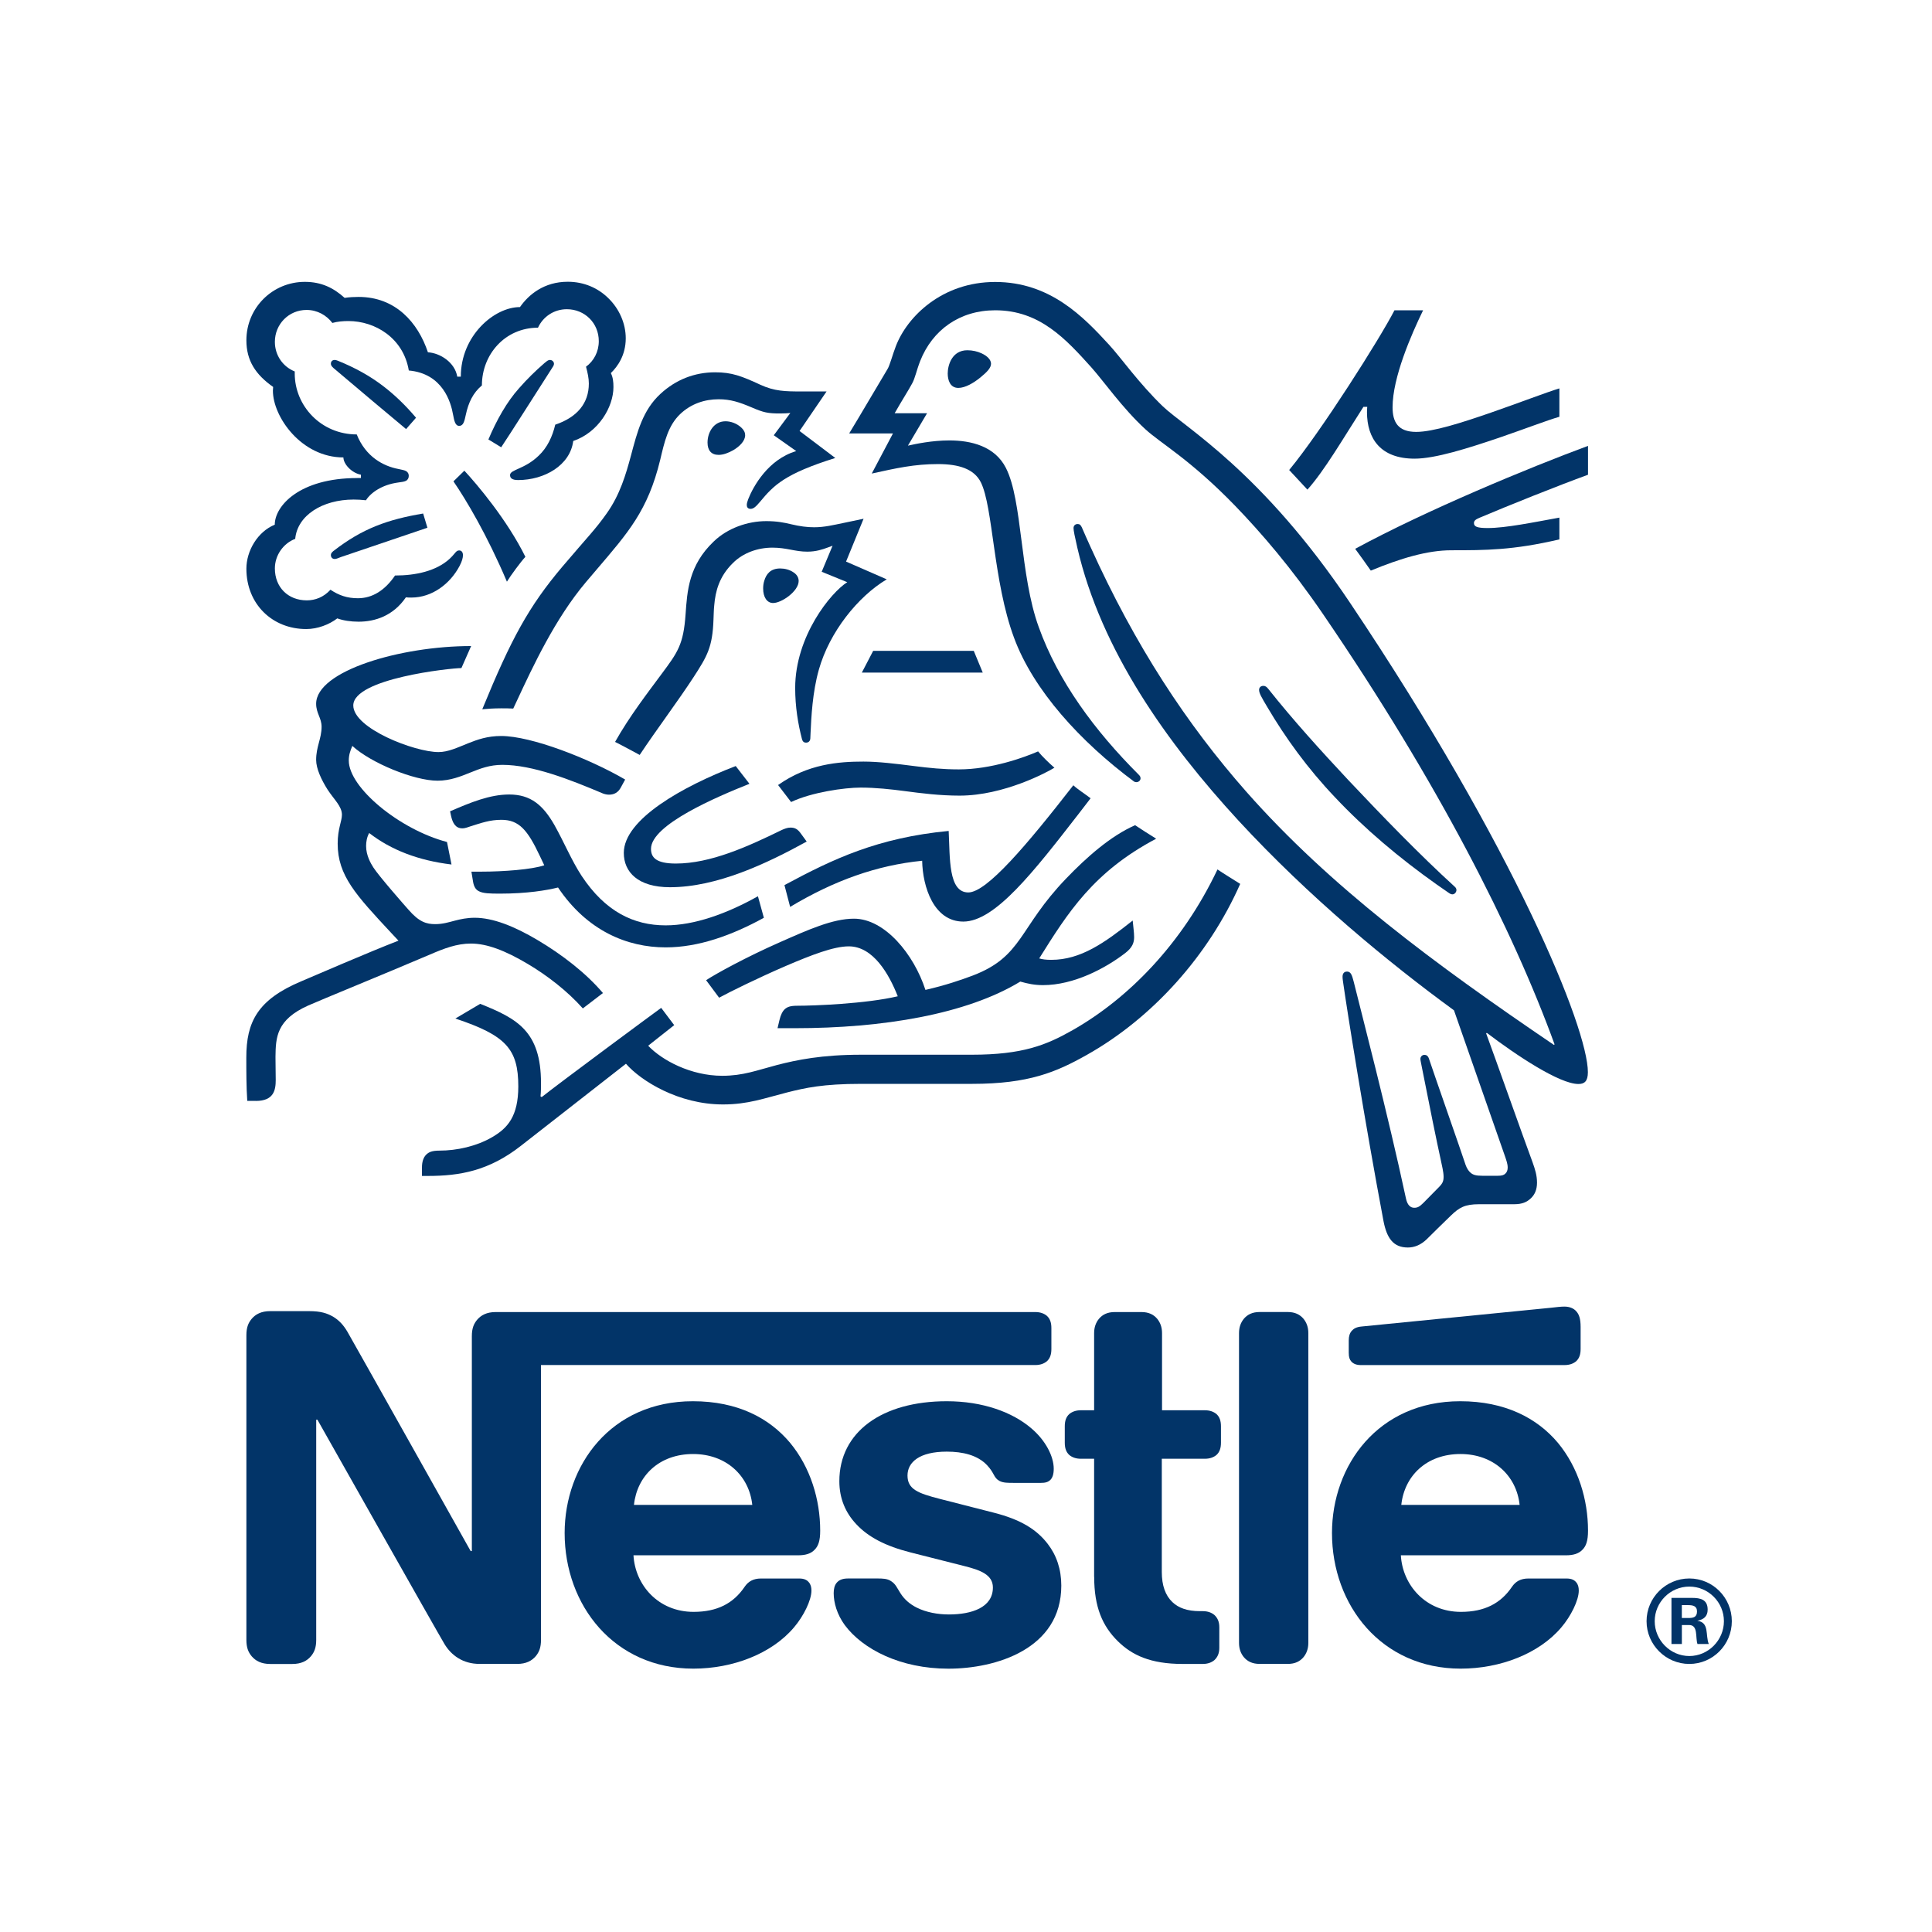
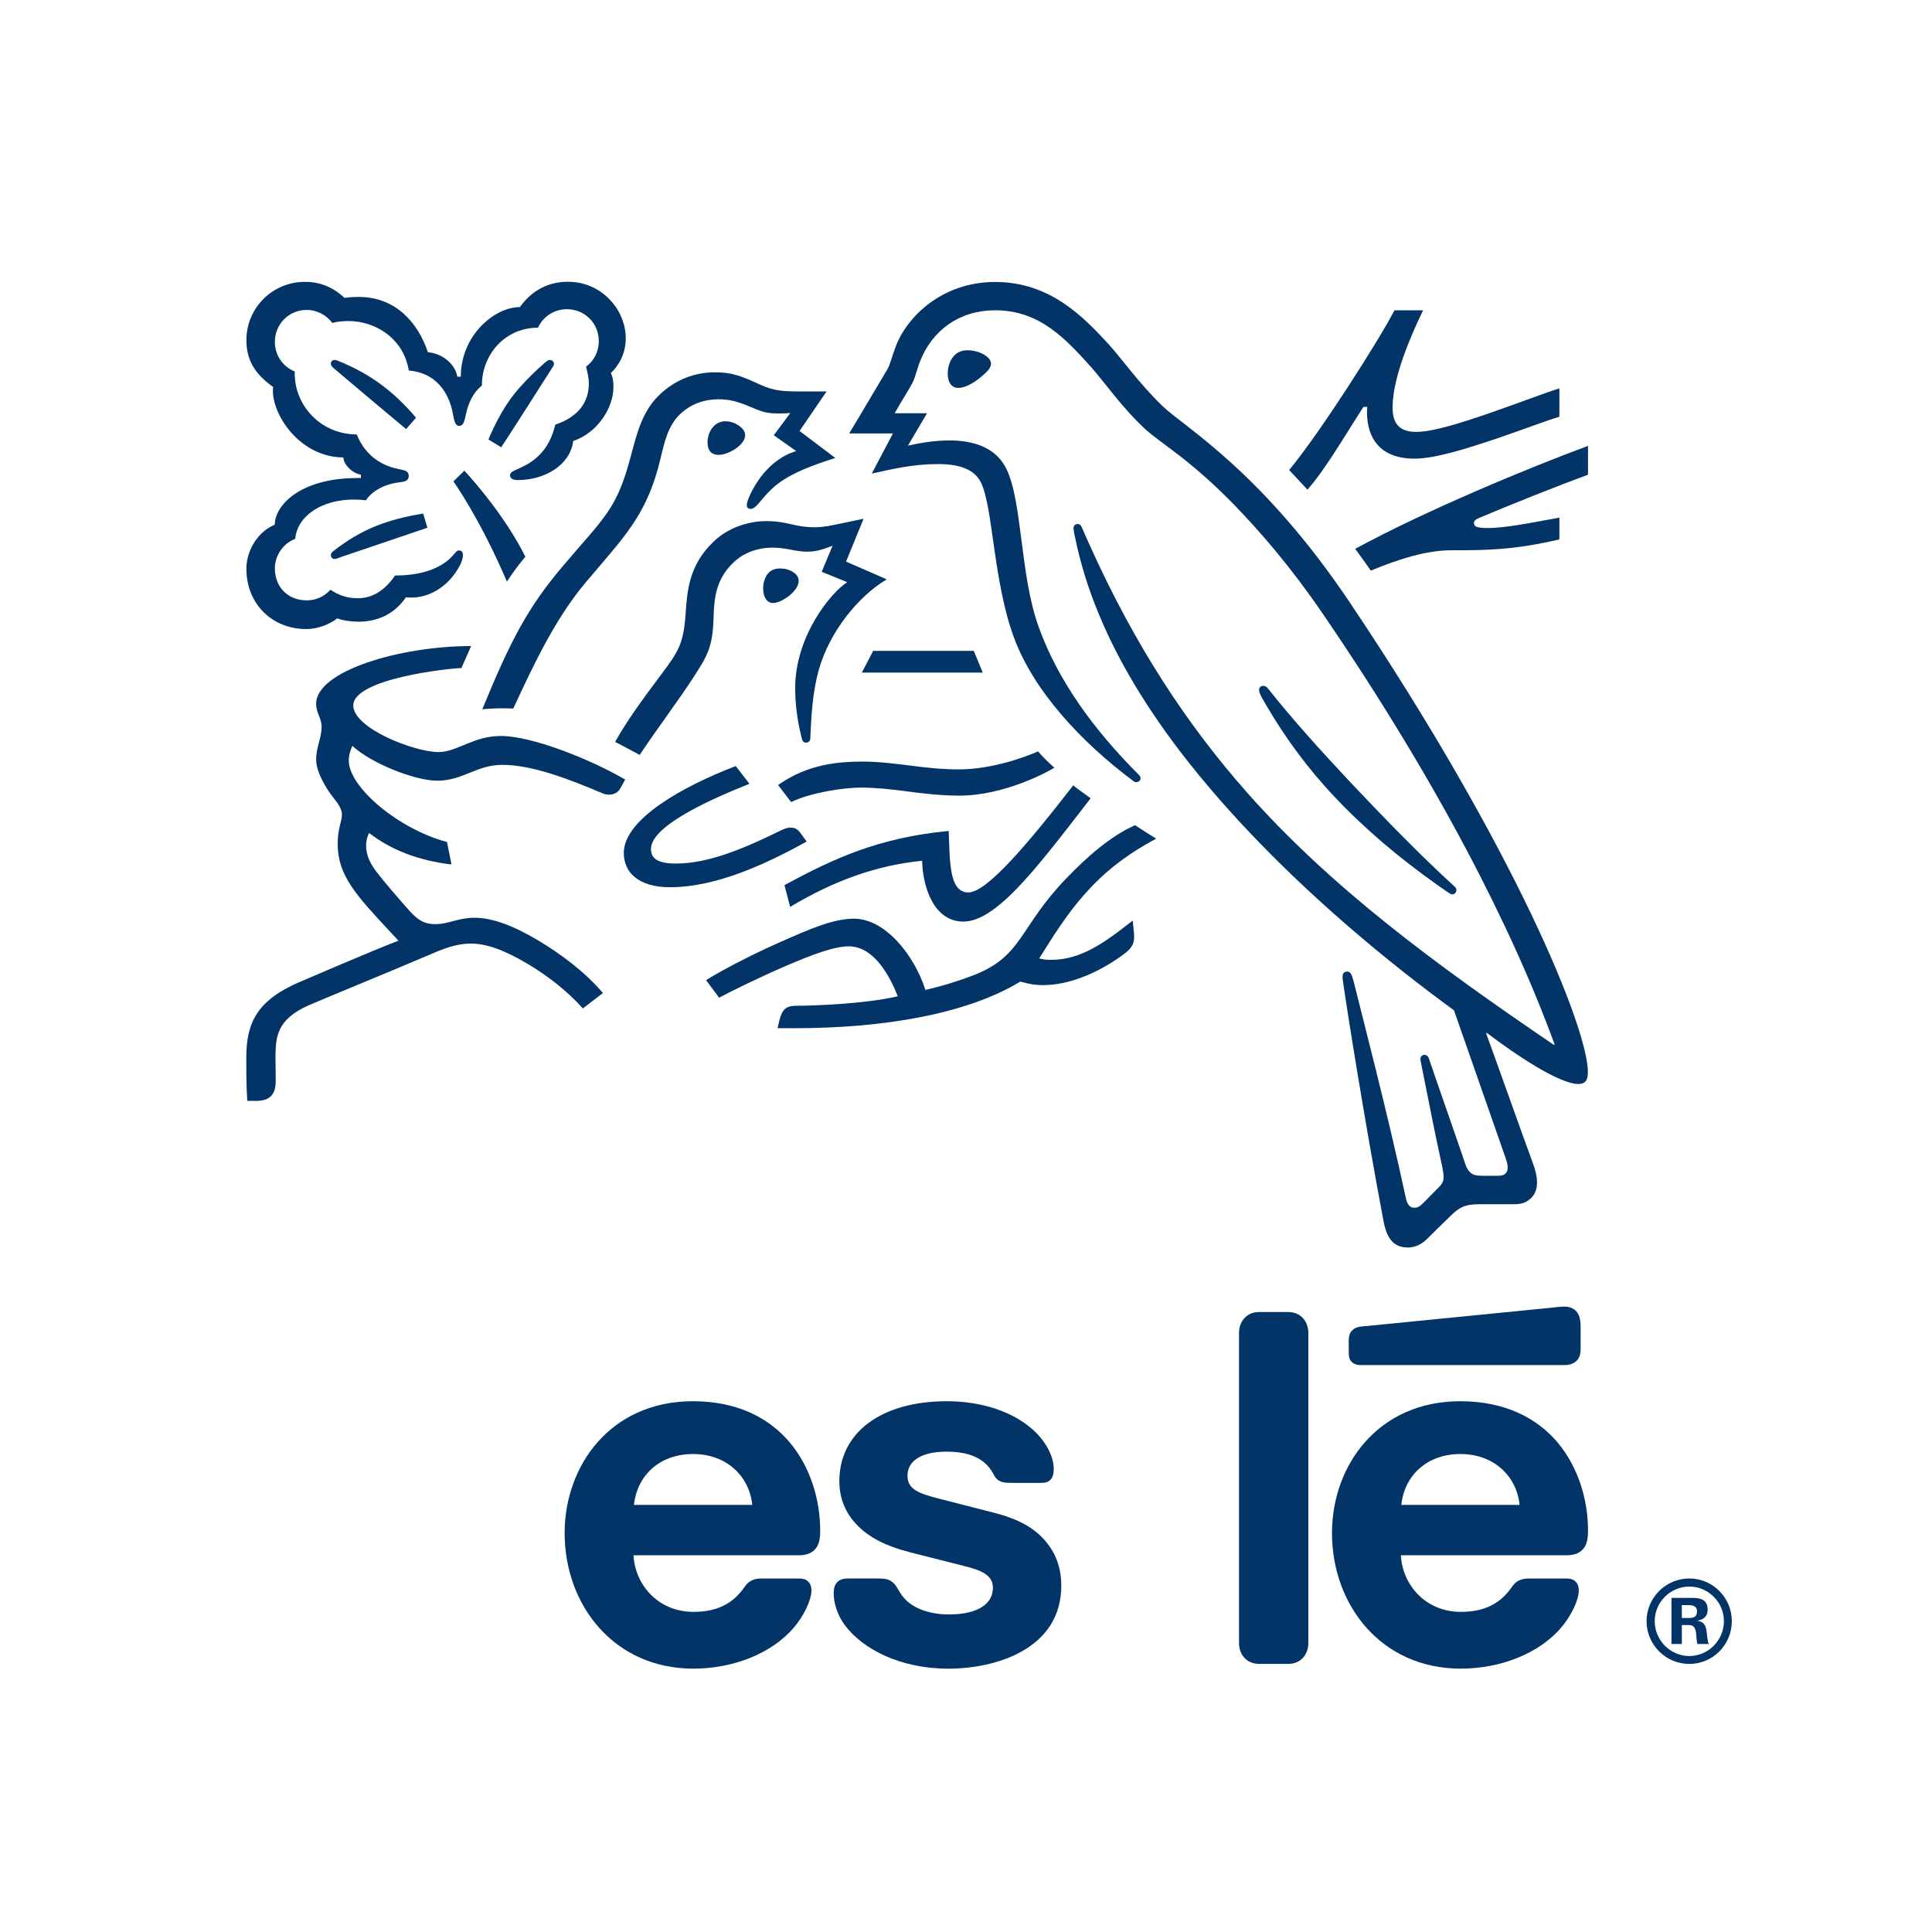
<svg xmlns="http://www.w3.org/2000/svg" version="1.1" id="Calque_1" x="0px" y="0px" width="56.693px" height="56.693px" viewBox="0 0 56.693 56.693" enable-background="new 0 0 56.693 56.693" xml:space="preserve">
  <g>
    <g>
      <path fill="#023468" d="M43.412,15.195c0.833-0.354,2.326-0.951,3.187-1.264v-0.847c-1.729,0.639-4.763,1.896-6.832,3.021    c0.055,0.069,0.416,0.576,0.458,0.639c0.875-0.361,1.66-0.597,2.368-0.597c0.993,0,1.805,0,3.166-0.319v-0.639    c-0.764,0.139-1.576,0.306-2.104,0.306c-0.312,0-0.403-0.042-0.403-0.146C43.252,15.285,43.294,15.244,43.412,15.195z" />
      <path fill="#023468" d="M23.214,23.535c0.597-0.285,1.562-0.424,2.041-0.424c0.437,0,0.889,0.049,1.305,0.104    c0.472,0.063,1.021,0.132,1.597,0.132c1.305,0,2.583-0.694,2.784-0.819c-0.16-0.139-0.361-0.333-0.479-0.479    c-0.416,0.181-1.375,0.528-2.326,0.528c-0.472,0-0.868-0.042-1.305-0.097c-0.542-0.069-1.055-0.132-1.493-0.132    c-0.729,0-1.632,0.069-2.506,0.688L23.214,23.535z" />
      <path fill="#023468" d="M23.29,16.799c-0.118-0.083-0.264-0.118-0.396-0.118c-0.292,0-0.41,0.174-0.465,0.354    c-0.028,0.083-0.035,0.167-0.035,0.236c0,0.25,0.111,0.424,0.292,0.424c0.25,0,0.75-0.347,0.75-0.646    C23.436,16.959,23.394,16.868,23.29,16.799z" />
      <path fill="#023468" d="M33.927,24.611c-0.194-0.118-0.472-0.299-0.618-0.396c-0.715,0.313-1.423,0.938-2.028,1.569    c-1.389,1.444-1.264,2.278-2.729,2.84c-0.368,0.139-0.819,0.292-1.396,0.424c-0.34-1.049-1.194-2.09-2.097-2.09    c-0.625,0-1.347,0.326-2.18,0.694c-0.979,0.431-1.875,0.924-2.159,1.111l0.382,0.514c0.292-0.16,1.132-0.576,1.972-0.938    c0.729-0.312,1.389-0.569,1.833-0.569c0.715,0,1.18,0.812,1.437,1.465c-0.937,0.222-2.479,0.278-2.944,0.278    c-0.215,0-0.292,0.035-0.368,0.097c-0.069,0.063-0.125,0.174-0.16,0.326l-0.056,0.236h0.5c2.597,0,5.048-0.41,6.624-1.368    c0.222,0.063,0.417,0.104,0.667,0.104c0.903,0,1.833-0.493,2.416-0.944c0.208-0.16,0.257-0.306,0.257-0.465    c0-0.076-0.007-0.146-0.014-0.215l-0.028-0.271c-0.833,0.66-1.528,1.153-2.389,1.153c-0.153,0-0.264-0.014-0.354-0.042    C31.337,26.778,32.087,25.584,33.927,24.611z" />
      <path fill="#023468" d="M42.155,25.952l0.34,0.236c0.049,0.035,0.083,0.056,0.125,0.056c0.069,0,0.118-0.069,0.118-0.125    c0-0.035-0.014-0.07-0.055-0.104c-1.014-0.924-2.104-2.049-3.125-3.132c-0.798-0.854-1.618-1.757-2.34-2.667    c-0.049-0.063-0.09-0.09-0.146-0.09c-0.083,0-0.125,0.056-0.125,0.118c0,0.097,0.069,0.215,0.243,0.507    c0.528,0.896,1.18,1.799,1.986,2.646C40.044,24.32,41.065,25.181,42.155,25.952z" />
      <path fill="#023468" d="M21.992,23l-0.403-0.521c-1.555,0.597-3.284,1.563-3.284,2.549c0,0.562,0.417,1.007,1.354,1.007    c1.375,0,2.84-0.694,4.013-1.34l-0.167-0.229c-0.097-0.139-0.18-0.181-0.312-0.181c-0.083,0-0.174,0.035-0.25,0.069    c-1.007,0.493-2.097,0.986-3.111,0.986c-0.583,0-0.729-0.181-0.729-0.431C19.103,24.202,21.033,23.382,21.992,23z" />
      <path fill="#023468" d="M28.414,26.188c-0.59,0-0.535-1.007-0.576-1.805c-2.083,0.201-3.388,0.819-4.819,1.59l0.167,0.639    c1.299-0.778,2.548-1.222,3.874-1.354c0.014,0.764,0.34,1.785,1.208,1.785c0.93,0,2.062-1.458,3.388-3.167l0.347-0.451    c-0.181-0.139-0.382-0.264-0.507-0.382C30.136,24.792,28.956,26.188,28.414,26.188z" />
      <polygon fill="#023468" points="28.574,19.098 25.623,19.098 25.29,19.737 28.838,19.737   " />
      <path fill="#023468" d="M25.581,13.896c0.729-0.16,1.25-0.278,1.944-0.278c0.618,0,1.062,0.146,1.257,0.535    c0.361,0.722,0.361,2.91,0.972,4.556c0.569,1.549,1.958,3.062,3.52,4.222c0.021,0.014,0.042,0.021,0.069,0.021    c0.076,0,0.125-0.056,0.125-0.111c0-0.042-0.014-0.069-0.049-0.104c-1.306-1.305-2.368-2.75-2.937-4.333    c-0.562-1.542-0.472-3.708-0.965-4.674c-0.326-0.639-1.021-0.806-1.66-0.806c-0.514,0-0.993,0.104-1.215,0.153l0.562-0.951h-0.951    c0.201-0.354,0.41-0.681,0.514-0.875c0.09-0.167,0.125-0.375,0.236-0.66c0.361-0.91,1.159-1.486,2.201-1.486    c1.305,0,2.069,0.84,2.826,1.681c0.347,0.389,0.917,1.201,1.576,1.806c0.451,0.417,1.312,0.882,2.638,2.25    c0.764,0.792,1.653,1.819,2.59,3.194c3.354,4.91,5.555,9.236,6.784,12.611l-0.021,0.014c-3.52-2.389-6.568-4.646-9.026-7.43    c-1.743-1.979-3.256-4.271-4.576-7.194c-0.09-0.194-0.167-0.375-0.25-0.563c-0.035-0.076-0.069-0.097-0.125-0.097    c-0.069,0-0.118,0.049-0.118,0.118c0,0.076,0.035,0.243,0.111,0.576c0.701,3.028,2.645,5.743,4.721,8    c2.069,2.243,4.409,4.174,6.332,5.576l1.5,4.292c0.035,0.104,0.076,0.215,0.076,0.319c0,0.076-0.021,0.139-0.069,0.181    c-0.042,0.042-0.097,0.063-0.222,0.063h-0.451c-0.194,0-0.271-0.028-0.34-0.083c-0.069-0.056-0.118-0.139-0.153-0.236    c-0.132-0.403-0.924-2.66-1.076-3.118c-0.028-0.083-0.076-0.111-0.132-0.111c-0.069,0-0.118,0.056-0.118,0.118    c0,0.056,0.021,0.118,0.056,0.313c0.201,1.028,0.437,2.18,0.534,2.618c0.042,0.201,0.09,0.389,0.09,0.528    c0,0.125-0.028,0.194-0.132,0.299l-0.465,0.472c-0.111,0.111-0.173,0.139-0.264,0.139c-0.111,0-0.201-0.076-0.243-0.271    c-0.528-2.465-1.326-5.521-1.535-6.368c-0.049-0.188-0.083-0.292-0.194-0.292c-0.097,0-0.132,0.07-0.132,0.153    c0,0.062,0.014,0.139,0.021,0.194c0.125,0.875,0.632,4.062,1.18,6.972c0.097,0.5,0.285,0.778,0.715,0.778    c0.194,0,0.382-0.076,0.555-0.243c0.285-0.285,0.368-0.361,0.708-0.694c0.243-0.236,0.41-0.333,0.826-0.333h1.028    c0.243,0,0.375-0.063,0.493-0.174c0.111-0.104,0.18-0.25,0.18-0.458c0-0.215-0.055-0.389-0.132-0.604    c-0.264-0.708-1.111-3.104-1.361-3.778l0.021-0.014c0.868,0.66,2.132,1.5,2.687,1.5c0.174,0,0.278-0.076,0.278-0.347    c0-1.278-2.125-6.535-6.978-13.771c-2.583-3.854-4.853-5.153-5.492-5.764c-0.701-0.674-1.236-1.437-1.576-1.806    c-0.757-0.826-1.736-1.847-3.347-1.847c-1.555,0-2.583,1.014-2.916,1.889c-0.097,0.25-0.174,0.556-0.243,0.667    c-0.153,0.25-0.84,1.424-1.125,1.889h1.285L25.581,13.896z" />
      <path fill="#023468" d="M40.009,11.938h0.111c0,0.049-0.007,0.104-0.007,0.153c0,0.785,0.403,1.368,1.396,1.368    c0.611,0,1.569-0.306,2.472-0.611c0.75-0.257,1.437-0.521,1.778-0.618v-0.833c-0.389,0.118-1.18,0.424-2,0.708    c-0.861,0.299-1.708,0.569-2.201,0.569c-0.542,0-0.694-0.299-0.694-0.722c0-0.875,0.548-2.132,0.896-2.847h-0.84    c-0.437,0.847-2.159,3.562-3.09,4.687l0.535,0.576C38.864,13.813,39.412,12.868,40.009,11.938z" />
      <path fill="#023468" d="M45.911,38.341c-0.111,0-0.222,0.014-0.41,0.035l-5.541,0.549c-0.16,0.014-0.236,0.063-0.292,0.125    c-0.062,0.069-0.09,0.16-0.09,0.285v0.361c0,0.139,0.028,0.201,0.076,0.257c0.062,0.069,0.153,0.104,0.278,0.104h5.978    c0.146,0,0.257-0.042,0.34-0.111c0.09-0.083,0.132-0.194,0.132-0.361v-0.646c0-0.25-0.048-0.375-0.132-0.465    C46.175,38.389,46.05,38.341,45.911,38.341z" />
-       <path fill="#023468" d="M14.444,33.368c-0.465,0.271-1.042,0.396-1.548,0.396c-0.215,0-0.312,0.042-0.389,0.118    c-0.083,0.083-0.125,0.208-0.125,0.382v0.243h0.174c0.93,0,1.791-0.146,2.736-0.889l3.076-2.403    c0.437,0.5,1.541,1.194,2.847,1.194c0.736,0,1.208-0.181,1.889-0.354c0.528-0.132,1.042-0.25,2.166-0.25h3.256    c1.666,0,2.472-0.347,3.361-0.847c1.93-1.083,3.576-2.917,4.506-5.021c-0.243-0.153-0.472-0.292-0.667-0.424    c-1.041,2.194-2.625,3.792-4.249,4.715c-0.771,0.438-1.465,0.722-2.965,0.722h-3.243c-1.159,0-1.888,0.153-2.458,0.299    c-0.611,0.16-1,0.319-1.618,0.319c-0.917,0-1.764-0.451-2.173-0.882l0.764-0.604l-0.382-0.507    c-0.222,0.16-2.937,2.167-3.506,2.618l-0.035-0.021c0.014-0.139,0.014-0.264,0.014-0.389c0-1.528-0.708-1.896-1.784-2.326    l-0.729,0.431c1.479,0.493,1.847,0.889,1.847,1.993C15.208,32.757,14.896,33.105,14.444,33.368z" />
-       <path fill="#023468" d="M13.833,25.577l0.049,0.299c0.021,0.125,0.069,0.229,0.174,0.278c0.125,0.063,0.305,0.069,0.618,0.069    c0.792,0,1.368-0.097,1.701-0.18c0.854,1.271,2.028,1.757,3.159,1.757c0.965,0,1.944-0.354,2.881-0.868l-0.174-0.632    c-0.916,0.514-1.868,0.854-2.708,0.854c-0.937,0-1.771-0.403-2.465-1.451c-0.292-0.444-0.521-1-0.799-1.493    c-0.333-0.583-0.694-0.896-1.326-0.896c-0.576,0-1.139,0.236-1.736,0.493l0.028,0.132c0.048,0.215,0.132,0.368,0.333,0.368    c0.09,0,0.18-0.042,0.229-0.056c0.333-0.104,0.576-0.194,0.917-0.194c0.521,0,0.771,0.306,1.125,1.056l0.132,0.278    c-0.361,0.125-1.208,0.187-1.84,0.187H13.833z" />
      <path fill="#023468" d="M28.386,10.278c-0.451,0-0.576,0.438-0.576,0.681c0,0.194,0.069,0.424,0.312,0.424    c0.201,0,0.451-0.146,0.646-0.306c0.187-0.153,0.313-0.278,0.313-0.403c0-0.118-0.111-0.229-0.278-0.306    C28.685,10.313,28.539,10.278,28.386,10.278z" />
      <path fill="#023468" d="M38.253,48.625c0.083-0.104,0.139-0.236,0.139-0.417v-9.089c0-0.181-0.056-0.313-0.139-0.417    c-0.104-0.125-0.25-0.202-0.465-0.202h-0.826c-0.215,0-0.361,0.077-0.465,0.202c-0.083,0.104-0.139,0.236-0.139,0.417v9.089    c0,0.181,0.055,0.313,0.139,0.417c0.104,0.125,0.25,0.201,0.465,0.201h0.826C38.003,48.827,38.149,48.75,38.253,48.625z" />
-       <path fill="#023468" d="M15.722,48.598c0.097-0.118,0.153-0.25,0.153-0.479v-8.063h14.505c0.146,0,0.257-0.042,0.34-0.111    c0.09-0.083,0.132-0.194,0.132-0.361v-0.611c0-0.167-0.042-0.278-0.132-0.361c-0.083-0.069-0.194-0.111-0.34-0.111H14.548    c-0.264,0-0.431,0.09-0.549,0.229c-0.097,0.118-0.153,0.25-0.153,0.479v6.306h-0.035c0,0-3.451-6.153-3.617-6.437    c-0.118-0.201-0.25-0.34-0.424-0.444c-0.174-0.097-0.354-0.16-0.701-0.16H7.931c-0.264,0-0.431,0.09-0.548,0.229    c-0.097,0.118-0.153,0.25-0.153,0.479v8.938c0,0.229,0.056,0.361,0.153,0.479c0.118,0.139,0.285,0.229,0.548,0.229h0.646    c0.264,0,0.431-0.09,0.549-0.229c0.097-0.118,0.153-0.25,0.153-0.479V41.66h0.035c0,0,3.583,6.347,3.729,6.583    c0.201,0.333,0.542,0.583,1.028,0.583h1.104C15.437,48.827,15.604,48.736,15.722,48.598z" />
      <path fill="#023468" d="M23.894,45.486c0.118-0.111,0.174-0.271,0.174-0.57c0-0.91-0.285-1.854-0.882-2.576    c-0.611-0.729-1.541-1.222-2.854-1.222c-2.409,0-3.763,1.882-3.763,3.868c0,2.118,1.451,3.979,3.777,3.979    c1.16,0,2.298-0.438,2.951-1.208c0.285-0.333,0.514-0.799,0.514-1.083c0-0.097-0.021-0.181-0.076-0.243    c-0.056-0.069-0.139-0.111-0.285-0.111h-1.118c-0.222,0-0.375,0.083-0.486,0.25c-0.326,0.479-0.798,0.729-1.493,0.729    c-1.042,0-1.715-0.792-1.764-1.66h4.833C23.637,45.639,23.79,45.591,23.894,45.486z M18.603,44.16    c0.09-0.854,0.743-1.493,1.736-1.493c0.972,0,1.646,0.639,1.736,1.493H18.603z" />
      <path fill="#023468" d="M11.25,11.334c-0.389-0.299-0.826-0.542-1.34-0.75c-0.035-0.014-0.063-0.021-0.09-0.021    c-0.076,0-0.111,0.056-0.111,0.104c0,0.042,0.014,0.076,0.076,0.132c0.604,0.514,1.771,1.493,2.131,1.792l0.292-0.333    C11.896,11.889,11.577,11.584,11.25,11.334z" />
      <path fill="#023468" d="M7.508,32.306c0.521,0,0.583-0.312,0.583-0.611c0-0.201-0.007-0.431-0.007-0.681    c0.007-0.576,0.028-1.09,0.958-1.507c0.375-0.167,2.215-0.917,3.583-1.5c0.403-0.174,0.778-0.319,1.194-0.319    c0.465,0,1,0.201,1.666,0.597c0.562,0.333,1.153,0.785,1.618,1.306l0.59-0.451c-0.507-0.597-1.208-1.132-1.909-1.549    c-0.701-0.417-1.326-0.66-1.854-0.66c-0.229,0-0.417,0.042-0.576,0.083c-0.187,0.049-0.361,0.104-0.583,0.104    c-0.257,0-0.472-0.062-0.785-0.424c-0.118-0.132-0.868-0.986-1.028-1.236c-0.076-0.118-0.215-0.354-0.215-0.632    c0-0.118,0.021-0.257,0.09-0.382c0.646,0.5,1.444,0.806,2.416,0.924l-0.132-0.66c-1.396-0.368-2.882-1.597-2.882-2.389    c0-0.167,0.042-0.285,0.104-0.431c0.542,0.5,1.812,1.021,2.5,1.021c0.375,0,0.68-0.125,0.972-0.243    c0.278-0.111,0.555-0.222,0.93-0.222c0.889,0,1.986,0.431,2.951,0.84c0.056,0.021,0.118,0.035,0.181,0.035    c0.153,0,0.271-0.069,0.347-0.215l0.125-0.229c-1.062-0.618-2.756-1.278-3.638-1.278c-0.403,0-0.694,0.104-0.972,0.215    c-0.313,0.125-0.583,0.257-0.868,0.257c-0.701,0-2.5-0.695-2.5-1.368c0-0.792,2.861-1.097,3.173-1.097l0.285-0.646    c-2.076,0-4.548,0.729-4.548,1.694c0,0.278,0.16,0.417,0.16,0.674c0,0.347-0.16,0.583-0.16,0.972c0,0.257,0.153,0.583,0.333,0.868    c0.194,0.299,0.424,0.493,0.424,0.743c0,0.187-0.125,0.41-0.125,0.847c0,0.938,0.535,1.507,1.576,2.625l0.208,0.222    c-0.861,0.333-2.465,1.028-2.84,1.187c-1.298,0.542-1.625,1.201-1.625,2.243c0,0.403,0,0.861,0.028,1.271H7.508z" />
      <path fill="#023468" d="M46.252,46.431c-0.056-0.069-0.139-0.111-0.285-0.111h-1.118c-0.222,0-0.375,0.083-0.486,0.25    c-0.326,0.479-0.799,0.729-1.493,0.729c-1.041,0-1.715-0.792-1.763-1.66h4.846c0.215,0,0.368-0.049,0.472-0.153    c0.118-0.111,0.174-0.271,0.174-0.57c0-0.91-0.285-1.854-0.882-2.576c-0.611-0.729-1.555-1.222-2.868-1.222    c-2.41,0-3.763,1.882-3.763,3.868c0,2.118,1.451,3.979,3.777,3.979c1.159,0,2.298-0.438,2.951-1.208    c0.285-0.333,0.514-0.799,0.514-1.083C46.328,46.577,46.307,46.493,46.252,46.431z M42.856,42.667    c0.972,0,1.646,0.639,1.736,1.493H41.12C41.211,43.306,41.863,42.667,42.856,42.667z" />
      <path fill="#023468" d="M23.207,15.382c-0.202-0.049-0.417-0.09-0.722-0.09c-0.548,0-1.139,0.208-1.541,0.597    c-0.736,0.701-0.778,1.458-0.826,2.132c-0.062,0.896-0.229,1.118-0.715,1.771c-0.396,0.535-0.937,1.236-1.354,1.979    c0.132,0.063,0.569,0.299,0.722,0.382c0.479-0.722,1.146-1.611,1.583-2.285c0.396-0.611,0.556-0.875,0.583-1.694    c0.007-0.139,0.007-0.271,0.021-0.403c0.035-0.424,0.146-0.854,0.549-1.25c0.299-0.299,0.729-0.451,1.16-0.451    c0.417,0,0.66,0.118,1.021,0.118c0.257,0,0.444-0.063,0.611-0.125l0.132-0.049l-0.319,0.764l0.75,0.306    c-0.479,0.299-1.528,1.583-1.528,3.104c0,0.549,0.083,1.056,0.201,1.507c0.014,0.049,0.042,0.097,0.118,0.097    c0.069,0,0.118-0.042,0.125-0.118l0.007-0.16c0.021-0.465,0.056-1.201,0.243-1.861c0.312-1.111,1.153-2.153,1.993-2.653    l-1.194-0.521l0.514-1.257l-0.562,0.118c-0.34,0.07-0.59,0.132-0.889,0.132C23.693,15.473,23.47,15.445,23.207,15.382z" />
      <path fill="#023468" d="M29.164,44.389l-1.576-0.403c-0.653-0.167-0.958-0.285-0.958-0.688c0-0.389,0.347-0.701,1.153-0.701    c0.472,0,0.903,0.104,1.18,0.396c0.229,0.243,0.188,0.368,0.368,0.465c0.111,0.056,0.236,0.056,0.431,0.056h0.784    c0.125,0,0.215-0.021,0.285-0.097c0.056-0.063,0.09-0.16,0.09-0.319c0-0.361-0.236-0.826-0.653-1.181    c-0.556-0.479-1.43-0.799-2.486-0.799c-1.902,0-3.152,0.903-3.152,2.347c0,0.514,0.187,0.931,0.493,1.257    c0.354,0.382,0.861,0.646,1.597,0.833l1.59,0.403c0.437,0.111,0.826,0.243,0.826,0.625c0,0.59-0.625,0.792-1.291,0.792    c-0.326,0-0.667-0.062-0.944-0.201c-0.195-0.097-0.361-0.236-0.479-0.424c-0.104-0.16-0.139-0.278-0.299-0.368    c-0.097-0.056-0.215-0.063-0.375-0.063h-0.861c-0.187,0-0.278,0.056-0.34,0.132c-0.062,0.076-0.083,0.187-0.083,0.299    c0,0.278,0.097,0.625,0.326,0.938c0.528,0.708,1.632,1.278,3.041,1.278c1.389,0,3.312-0.576,3.312-2.437    c0-0.479-0.139-0.889-0.396-1.222C30.421,44.882,29.956,44.591,29.164,44.389z" />
-       <path fill="#023468" d="M32.108,46.271c0,0.889,0.243,1.444,0.694,1.889c0.417,0.41,0.958,0.667,1.902,0.667h0.59    c0.146,0,0.257-0.042,0.34-0.111c0.09-0.083,0.146-0.195,0.146-0.361V47.75c0-0.167-0.056-0.278-0.146-0.361    c-0.083-0.069-0.194-0.111-0.34-0.111h-0.083c-0.375,0-0.632-0.097-0.806-0.264c-0.208-0.195-0.313-0.493-0.313-0.882v-3.326    h1.264c0.146,0,0.257-0.042,0.34-0.111c0.09-0.083,0.132-0.194,0.132-0.361v-0.479c0-0.167-0.042-0.278-0.132-0.361    c-0.083-0.069-0.194-0.111-0.34-0.111h-1.257v-2.264c0-0.181-0.056-0.313-0.139-0.417c-0.104-0.125-0.25-0.201-0.465-0.201h-0.785    c-0.215,0-0.361,0.076-0.465,0.201c-0.083,0.104-0.139,0.236-0.139,0.417v2.264h-0.389c-0.146,0-0.257,0.042-0.34,0.111    c-0.09,0.083-0.132,0.194-0.132,0.361v0.479c0,0.167,0.042,0.278,0.132,0.361c0.083,0.069,0.194,0.111,0.34,0.111h0.389V46.271z" />
      <path fill="#023468" d="M16.499,16.632c-0.979,1.16-1.493,2.097-2.347,4.181c0.139-0.014,0.34-0.028,0.562-0.028    c0.111,0,0.201,0,0.347,0.007l0.104-0.222c0.479-1.028,1.125-2.417,2.027-3.486l0.313-0.368c0.93-1.09,1.507-1.736,1.868-3.222    c0.125-0.528,0.229-1,0.583-1.34c0.319-0.306,0.722-0.438,1.132-0.438c0.347,0,0.604,0.083,0.979,0.243    c0.34,0.146,0.465,0.174,0.826,0.174c0.125,0,0.215-0.007,0.299-0.014l-0.486,0.653l0.659,0.465    c-0.826,0.243-1.264,1.042-1.409,1.41c-0.028,0.076-0.042,0.125-0.042,0.174c0,0.056,0.028,0.111,0.111,0.111    c0.09,0,0.16-0.069,0.278-0.208c0.403-0.486,0.722-0.819,2.208-1.285l-1.048-0.792l0.792-1.16h-0.743    c-0.472,0-0.785-0.007-1.194-0.194c-0.555-0.257-0.84-0.368-1.333-0.368c-0.604,0-1.153,0.215-1.604,0.632    c-0.521,0.479-0.681,1.118-0.868,1.819c-0.146,0.542-0.319,1.139-0.708,1.687C17.478,15.528,17.242,15.757,16.499,16.632z" />
      <path fill="#023468" d="M13.306,14.125c0.368,0.535,0.986,1.569,1.569,2.944c0.104-0.174,0.417-0.597,0.542-0.729    c-0.535-1.083-1.41-2.118-1.791-2.528L13.306,14.125z" />
      <path fill="#023468" d="M21.519,13.209c0.187-0.111,0.347-0.271,0.347-0.438c0-0.076-0.035-0.153-0.111-0.222    c-0.132-0.125-0.312-0.187-0.465-0.187c-0.347,0-0.528,0.326-0.528,0.625c0,0.229,0.111,0.361,0.326,0.361    C21.221,13.348,21.374,13.292,21.519,13.209z" />
      <path fill="#023468" d="M9.709,16.292c0,0.049,0.035,0.111,0.111,0.111c0.049,0,0.09-0.021,0.181-0.056l2.541-0.861l-0.125-0.417    c-1.035,0.174-1.784,0.438-2.638,1.104C9.73,16.216,9.709,16.244,9.709,16.292z" />
      <path fill="#023468" d="M10.486,14.028c-1.701,0-2.423,0.819-2.423,1.368c-0.507,0.208-0.833,0.771-0.833,1.292    c0,1.035,0.757,1.771,1.757,1.771c0.333,0,0.674-0.132,0.91-0.313c0.173,0.063,0.396,0.097,0.625,0.097    c0.479,0,1.014-0.167,1.389-0.715c0.055,0.007,0.104,0.007,0.16,0.007c0.611,0,1.139-0.403,1.417-0.931    c0.069-0.132,0.097-0.236,0.097-0.313c0-0.076-0.035-0.139-0.111-0.139c-0.097,0-0.111,0.09-0.285,0.25    c-0.389,0.354-0.986,0.486-1.597,0.486c-0.298,0.438-0.667,0.667-1.09,0.667c-0.312,0-0.555-0.083-0.805-0.25    c-0.201,0.222-0.451,0.312-0.694,0.312c-0.549,0-0.937-0.382-0.937-0.937c0-0.389,0.25-0.736,0.597-0.868    c0.063-0.688,0.799-1.153,1.715-1.153c0.118,0,0.236,0.007,0.361,0.021c0.139-0.222,0.472-0.458,0.944-0.521    c0.097-0.014,0.174-0.021,0.229-0.049c0.055-0.028,0.083-0.083,0.083-0.146c0-0.056-0.021-0.104-0.076-0.139    c-0.048-0.028-0.132-0.042-0.229-0.063c-0.438-0.083-0.958-0.354-1.222-1.014c-1.048,0-1.819-0.84-1.819-1.785v-0.063    c-0.347-0.139-0.583-0.472-0.583-0.868c0-0.521,0.41-0.937,0.93-0.937c0.312,0,0.583,0.153,0.757,0.382    c0.146-0.042,0.312-0.056,0.472-0.056c0.778,0,1.611,0.493,1.771,1.451c1,0.09,1.236,0.938,1.298,1.292    c0.035,0.181,0.062,0.333,0.181,0.333c0.125,0,0.153-0.139,0.194-0.326c0.076-0.354,0.208-0.639,0.472-0.861    c0-0.91,0.68-1.694,1.646-1.694c0.146-0.319,0.465-0.542,0.847-0.542c0.521,0,0.937,0.403,0.937,0.937    c0,0.312-0.146,0.583-0.375,0.75c0.049,0.181,0.083,0.34,0.083,0.493c0,0.583-0.347,0.993-0.986,1.208    c-0.083,0.354-0.236,0.674-0.486,0.91c-0.417,0.403-0.84,0.403-0.84,0.569c0,0.09,0.062,0.146,0.236,0.146    c0.771,0,1.528-0.431,1.618-1.146c0.736-0.25,1.18-0.993,1.18-1.583c0-0.153-0.014-0.285-0.076-0.41    c0.201-0.194,0.437-0.528,0.437-1.021c0-0.431-0.187-0.868-0.521-1.187c-0.292-0.285-0.701-0.472-1.18-0.472    c-0.694,0-1.146,0.375-1.403,0.743c-0.757,0-1.736,0.84-1.736,2.042h-0.104c-0.069-0.417-0.5-0.694-0.861-0.715    c-0.292-0.875-0.951-1.625-2.034-1.625c-0.125,0-0.278,0.007-0.41,0.028C9.792,8.452,9.438,8.271,8.945,8.271    c-0.944,0-1.715,0.757-1.715,1.715c0,0.597,0.271,1.007,0.785,1.368c0,0-0.007,0.076-0.007,0.111c0,0.764,0.833,1.958,2.069,1.958    c0,0.194,0.243,0.458,0.514,0.507v0.097H10.486z" />
      <path fill="#023468" d="M16.256,10.674c0-0.056-0.049-0.111-0.118-0.111c-0.063,0-0.097,0.042-0.16,0.09    c-0.264,0.229-0.5,0.458-0.75,0.743c-0.354,0.396-0.653,0.924-0.896,1.5l0.375,0.229c0.257-0.382,1.083-1.688,1.507-2.347    C16.243,10.737,16.256,10.702,16.256,10.674z" />
    </g>
    <g>
      <path fill="#023468" d="M49.532,47.101l-0.18,0l0,0.378l0.193,0c0.139,0,0.252-0.02,0.252-0.192    C49.798,47.121,49.671,47.101,49.532,47.101 M49.811,48.242c-0.066-0.192,0.026-0.557-0.245-0.557l-0.213,0l0,0.557l-0.305,0    l0-1.353l0.604,0c0.245,0,0.458,0.046,0.458,0.345c0,0.199-0.12,0.292-0.305,0.325c0.365,0.053,0.232,0.418,0.338,0.683    L49.811,48.242z M49.572,46.557c-0.558,0-1.016,0.458-1.016,1.016c0,0.557,0.458,1.022,1.016,1.022    c0.557,0,1.015-0.465,1.015-1.022C50.587,47.015,50.13,46.557,49.572,46.557 M49.572,48.827c-0.69,0-1.255-0.564-1.255-1.254    c0-0.69,0.564-1.254,1.255-1.254c0.69,0,1.247,0.564,1.247,1.254C50.819,48.263,50.262,48.827,49.572,48.827" />
    </g>
  </g>
  <g>
</g>
  <g>
</g>
  <g>
</g>
  <g>
</g>
  <g>
</g>
  <g>
</g>
</svg>